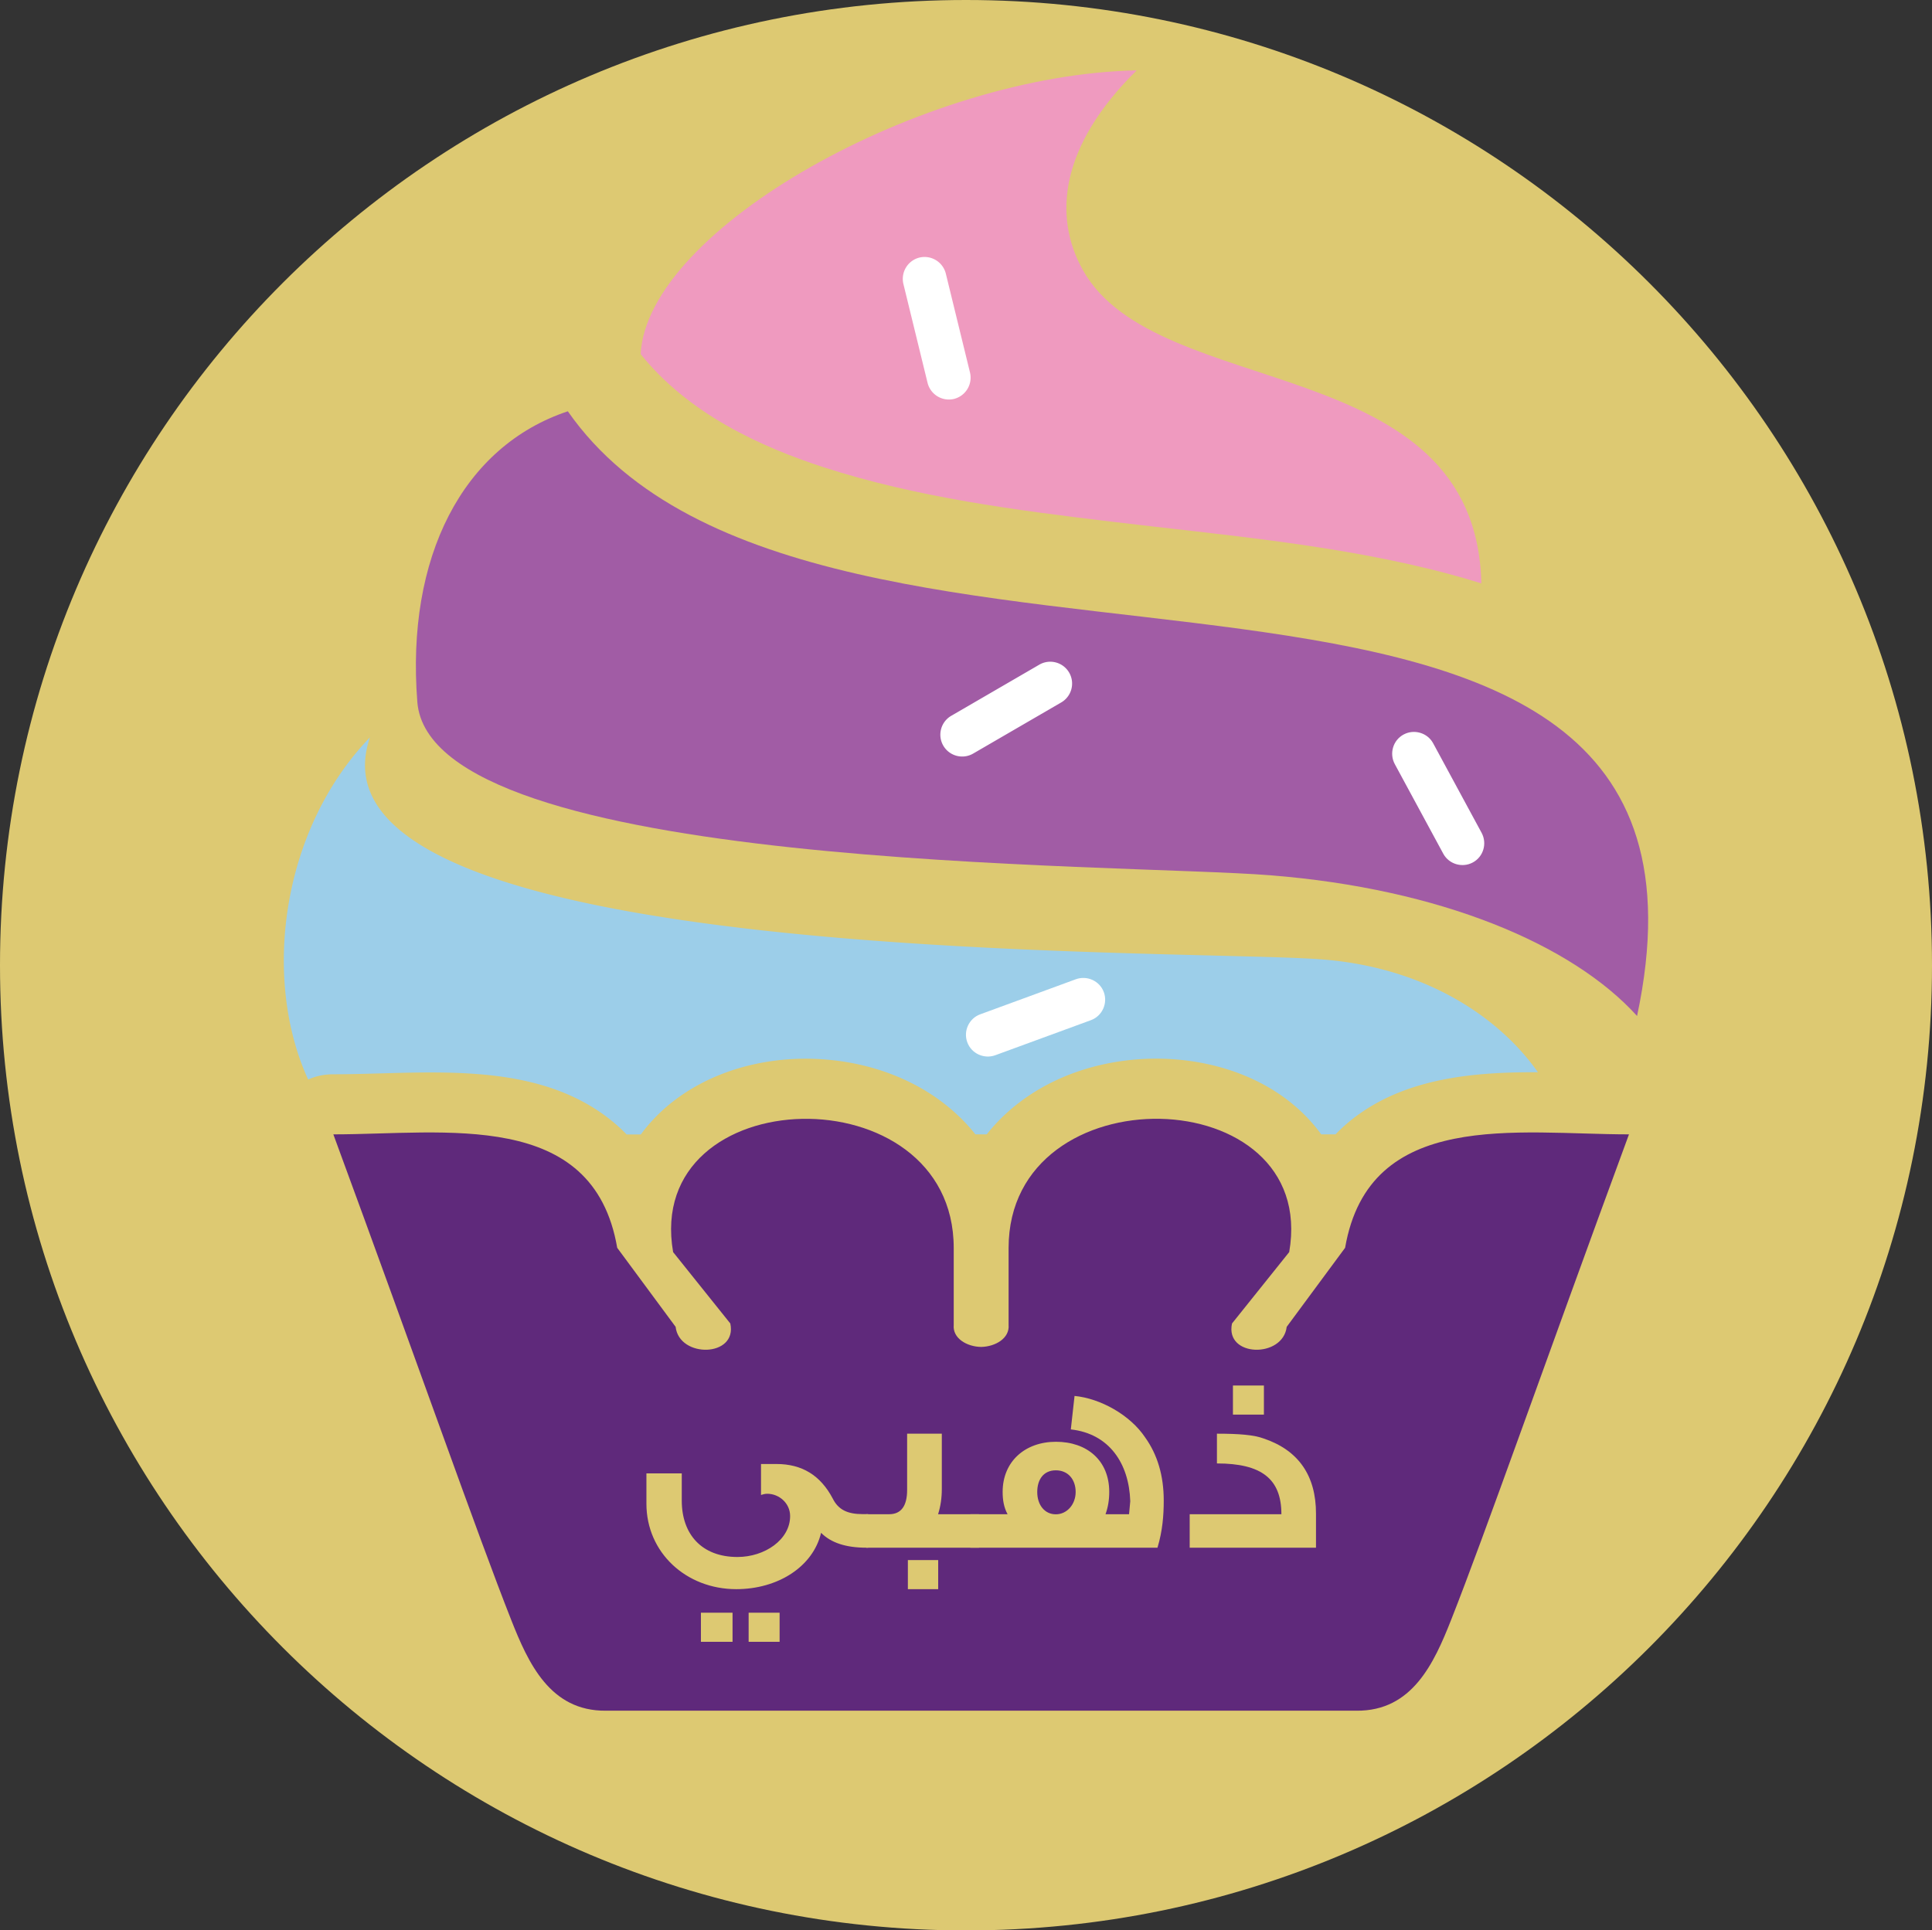
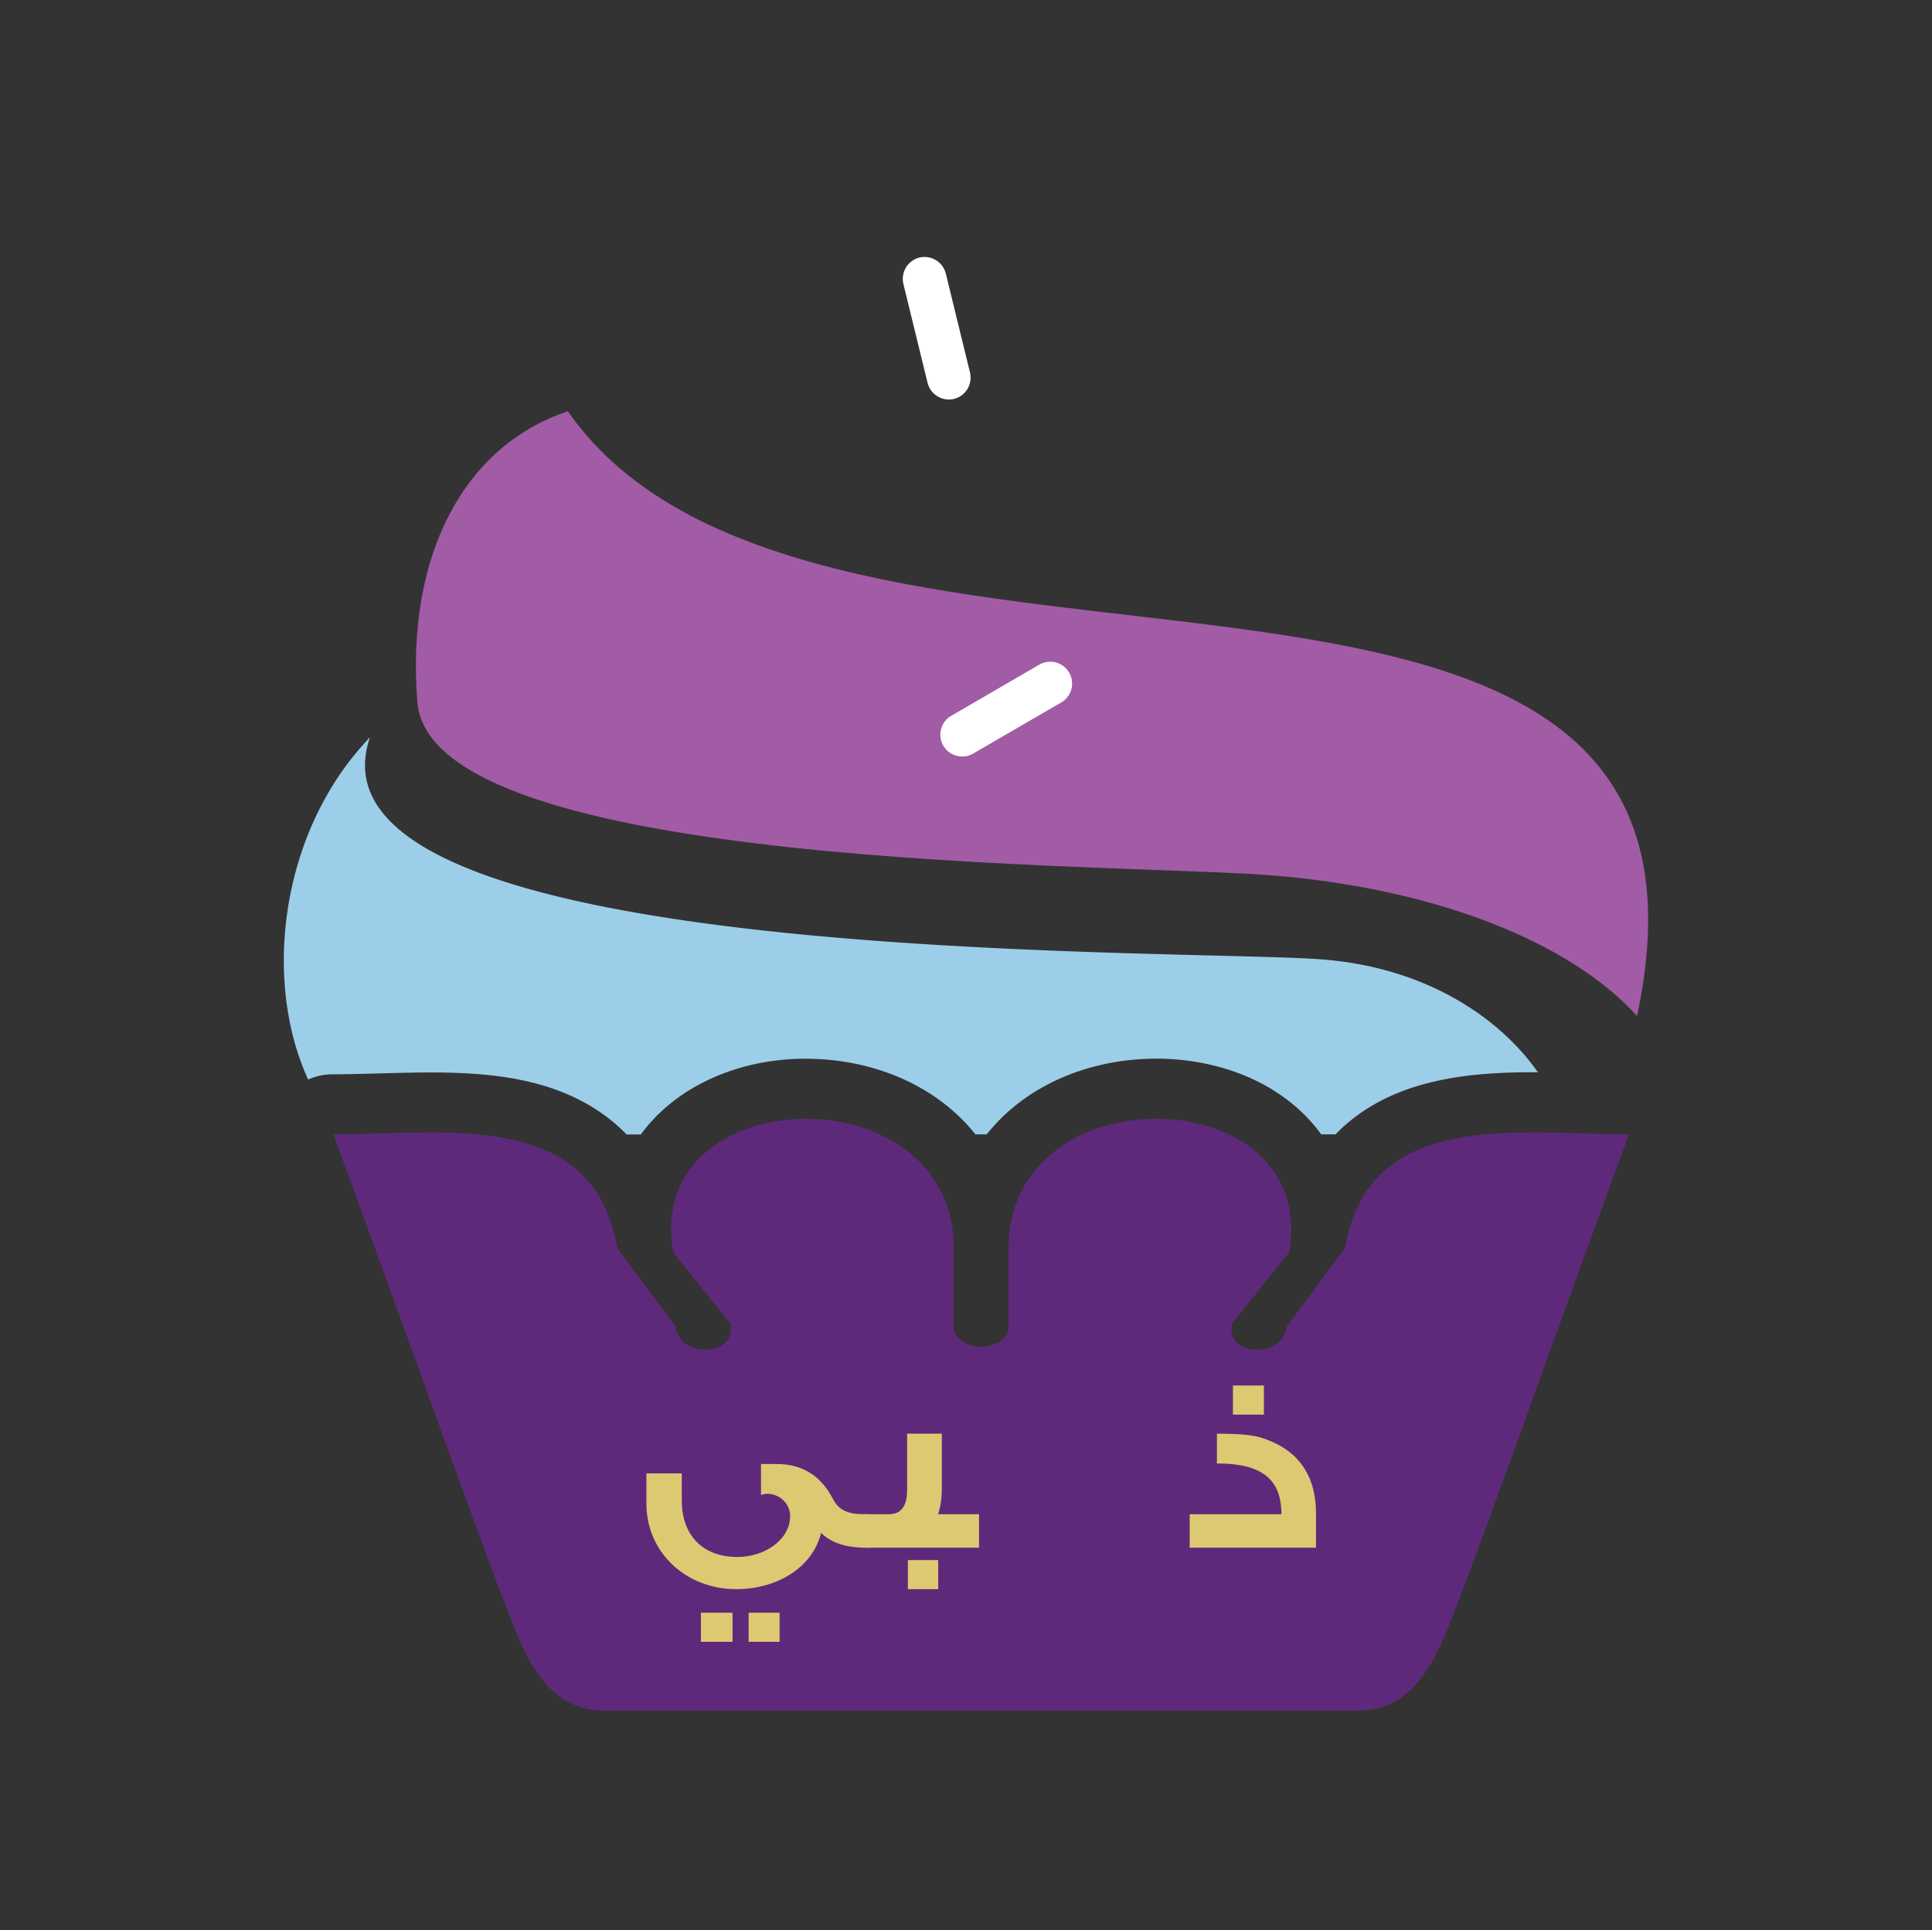
<svg xmlns="http://www.w3.org/2000/svg" data-bbox="0 0 207.72 207.6" viewBox="0 0 207.72 207.59" data-type="color">
  <rect x="0" y="0" width="207.72" height="207.59" fill="#333333" stroke="none" />
  <g>
-     <path fill="#ddc972" d="M207.72 103.8c0 57.327-46.5 103.8-103.86 103.8S0 161.127 0 103.8 46.5 0 103.86 0s103.86 46.473 103.86 103.8" data-color="1" />
-     <path d="M68.88 38.09C69.56 24.62 99.25 8 122.21 7.57c-8.2 8.07-9.05 15.67-5.77 21.5 7.99 14.23 42.23 8.53 42.83 33.67-1.21-.38-2.41-.73-3.58-1.04-11.75-3.13-24.22-4.16-36.18-5.6-10.25-1.23-20.97-2.61-30.95-5.85-6.8-2.21-14.54-5.75-19.68-12.17" fill-rule="evenodd" fill="#ef9abf" data-color="2" />
    <path d="M44.87 75.49c-1.23-15.56 4.86-27.48 16.18-31.26 26.59 38.14 128.25 2.62 114.96 65.03-7.01-7.74-21.19-13.68-39.4-15.13-16.43-1.31-90.3-.45-91.74-18.63" fill-rule="evenodd" fill="#a15ca5" data-color="3" />
    <path d="M33.13 116.09c-4.92-10.72-3-26.77 6.65-36.8-8.51 24.69 86.87 22.72 102.28 23.88 11.16.84 19.12 6.2 23.29 12.14-6.59-.03-13.62.55-19.14 4.44-.97.68-1.84 1.43-2.62 2.24h-1.54c-.23-.32-.48-.64-.74-.95-4.7-5.6-12.47-7.75-19.55-7.07-6.4.62-12.06 3.46-15.67 8.02h-1.22a18.6 18.6 0 0 0-1.91-2.07c-3.73-3.51-8.71-5.46-13.77-5.94-8.16-.79-16.04 2.21-20.29 8.02h-1.53c-.78-.81-1.66-1.56-2.62-2.24-8.25-5.81-19.41-4.23-28.92-4.23-.97 0-1.88.19-2.7.57" fill-rule="evenodd" fill="#9ccee9" data-color="4" />
    <path d="M145.85 183.97c5.99.05 8.33-5.11 10.17-9.77 3.68-9.32 9.95-27.3 19.12-52.21-12.02 0-27.93-2.79-30.52 12.2l-6.28 8.5c-.4 3.4-6.66 3.28-5.88-.36l6.15-7.68c3.22-18.62-30.17-19.45-30.17-.44v8.28c.12 1.43-1.42 2.33-2.95 2.36-1.54-.02-3.08-.93-2.95-2.36v-8.28c0-19.01-33.39-18.17-30.17.44l6.15 7.68c.78 3.64-5.49 3.76-5.88.36l-6.28-8.5c-2.58-14.99-18.49-12.2-30.52-12.2 9.17 24.92 15.44 42.89 19.12 52.21 1.84 4.66 4.18 9.82 10.17 9.77z" fill-rule="evenodd" fill="#5f297b" data-color="5" />
-     <path d="M150.91 78.99c1.13-.61 2.57-.19 3.18.95l5.21 9.63c.61 1.14.19 2.57-.95 3.18-1.13.61-2.57.19-3.18-.95l-5.21-9.63c-.61-1.14-.19-2.57.95-3.18" fill="#ffffff" fill-rule="evenodd" data-color="6" />
    <path d="M114.95 72.33a2.35 2.35 0 0 1-.85 3.21l-9.47 5.5a2.35 2.35 0 0 1-3.21-.85 2.35 2.35 0 0 1 .85-3.21l9.47-5.5a2.35 2.35 0 0 1 3.21.85" fill="#ffffff" fill-rule="evenodd" data-color="6" />
    <path d="M98.85 27.7a2.36 2.36 0 0 1 2.84 1.72l2.6 10.64a2.36 2.36 0 0 1-1.72 2.84 2.36 2.36 0 0 1-2.84-1.72l-2.6-10.64a2.36 2.36 0 0 1 1.72-2.84" fill="#ffffff" fill-rule="evenodd" data-color="6" />
-     <path d="M118.68 106.7c.44 1.21-.18 2.57-1.39 3.01l-10.28 3.77c-1.21.44-2.57-.18-3.01-1.39-.45-1.21.18-2.57 1.39-3.01l10.28-3.77c1.21-.44 2.57.18 3.01 1.39" fill="#ffffff" fill-rule="evenodd" data-color="6" />
    <path d="M93.34 166.44h-.2c-2.2 0-3.8-.53-4.86-1.6-.87 3.66-4.66 6.06-9.12 6.06-5.39 0-9.66-3.93-9.66-9.19v-3.26h3.8v2.93c0 3.6 2.13 6.06 5.99 6.06 2.93 0 5.66-1.86 5.66-4.4 0-1.4-1.2-2.4-2.46-2.4-.27 0-.47.07-.67.13v-3.33h1.66c2.73 0 4.73 1.2 6.06 3.73.6 1.2 1.6 1.66 3.2 1.66h.6v3.6Zm-14.58 10.12h-3.4v-3.13h3.4zm5.06 0h-3.33v-3.13h3.33z" fill="#ddc972" data-color="1" />
    <path d="M105.26 166.44H93.14v-3.6h2.46c1.27 0 1.93-.87 1.93-2.6v-6.06h3.73v5.93c0 1-.13 1.86-.4 2.73h4.4zm-4.39 4.46h-3.26v-3.13h3.26z" fill="#ddc972" data-color="1" />
-     <path d="M124.44 166.44h-20.11v-3.6h4c-.4-.73-.53-1.53-.53-2.4 0-3.26 2.4-5.39 5.73-5.39s5.73 2 5.73 5.39c0 .87-.13 1.66-.4 2.4h2.53l.13-1.4c-.13-4.06-2.26-7.26-6.39-7.72l.4-3.6c2.8.27 5.99 2.06 7.59 4.46 1.33 1.86 2 4.13 2 6.79 0 1.6-.13 3.26-.67 5.06Zm-8.79-5.99c0-1.33-.8-2.33-2.13-2.33s-2 1-2 2.33c0 1.4.8 2.4 2 2.4s2.13-1.07 2.13-2.4" fill="#ddc972" data-color="1" />
    <path d="M141.49 166.44h-13.58v-3.6h9.86c0-3.8-2.13-5.46-6.93-5.46v-3.2c2.4 0 4 .13 5.06.53 3.73 1.27 5.59 4 5.59 8.06v3.66Zm-5.6-14.31h-3.33V149h3.33z" fill="#ddc972" data-color="1" />
  </g>
</svg>